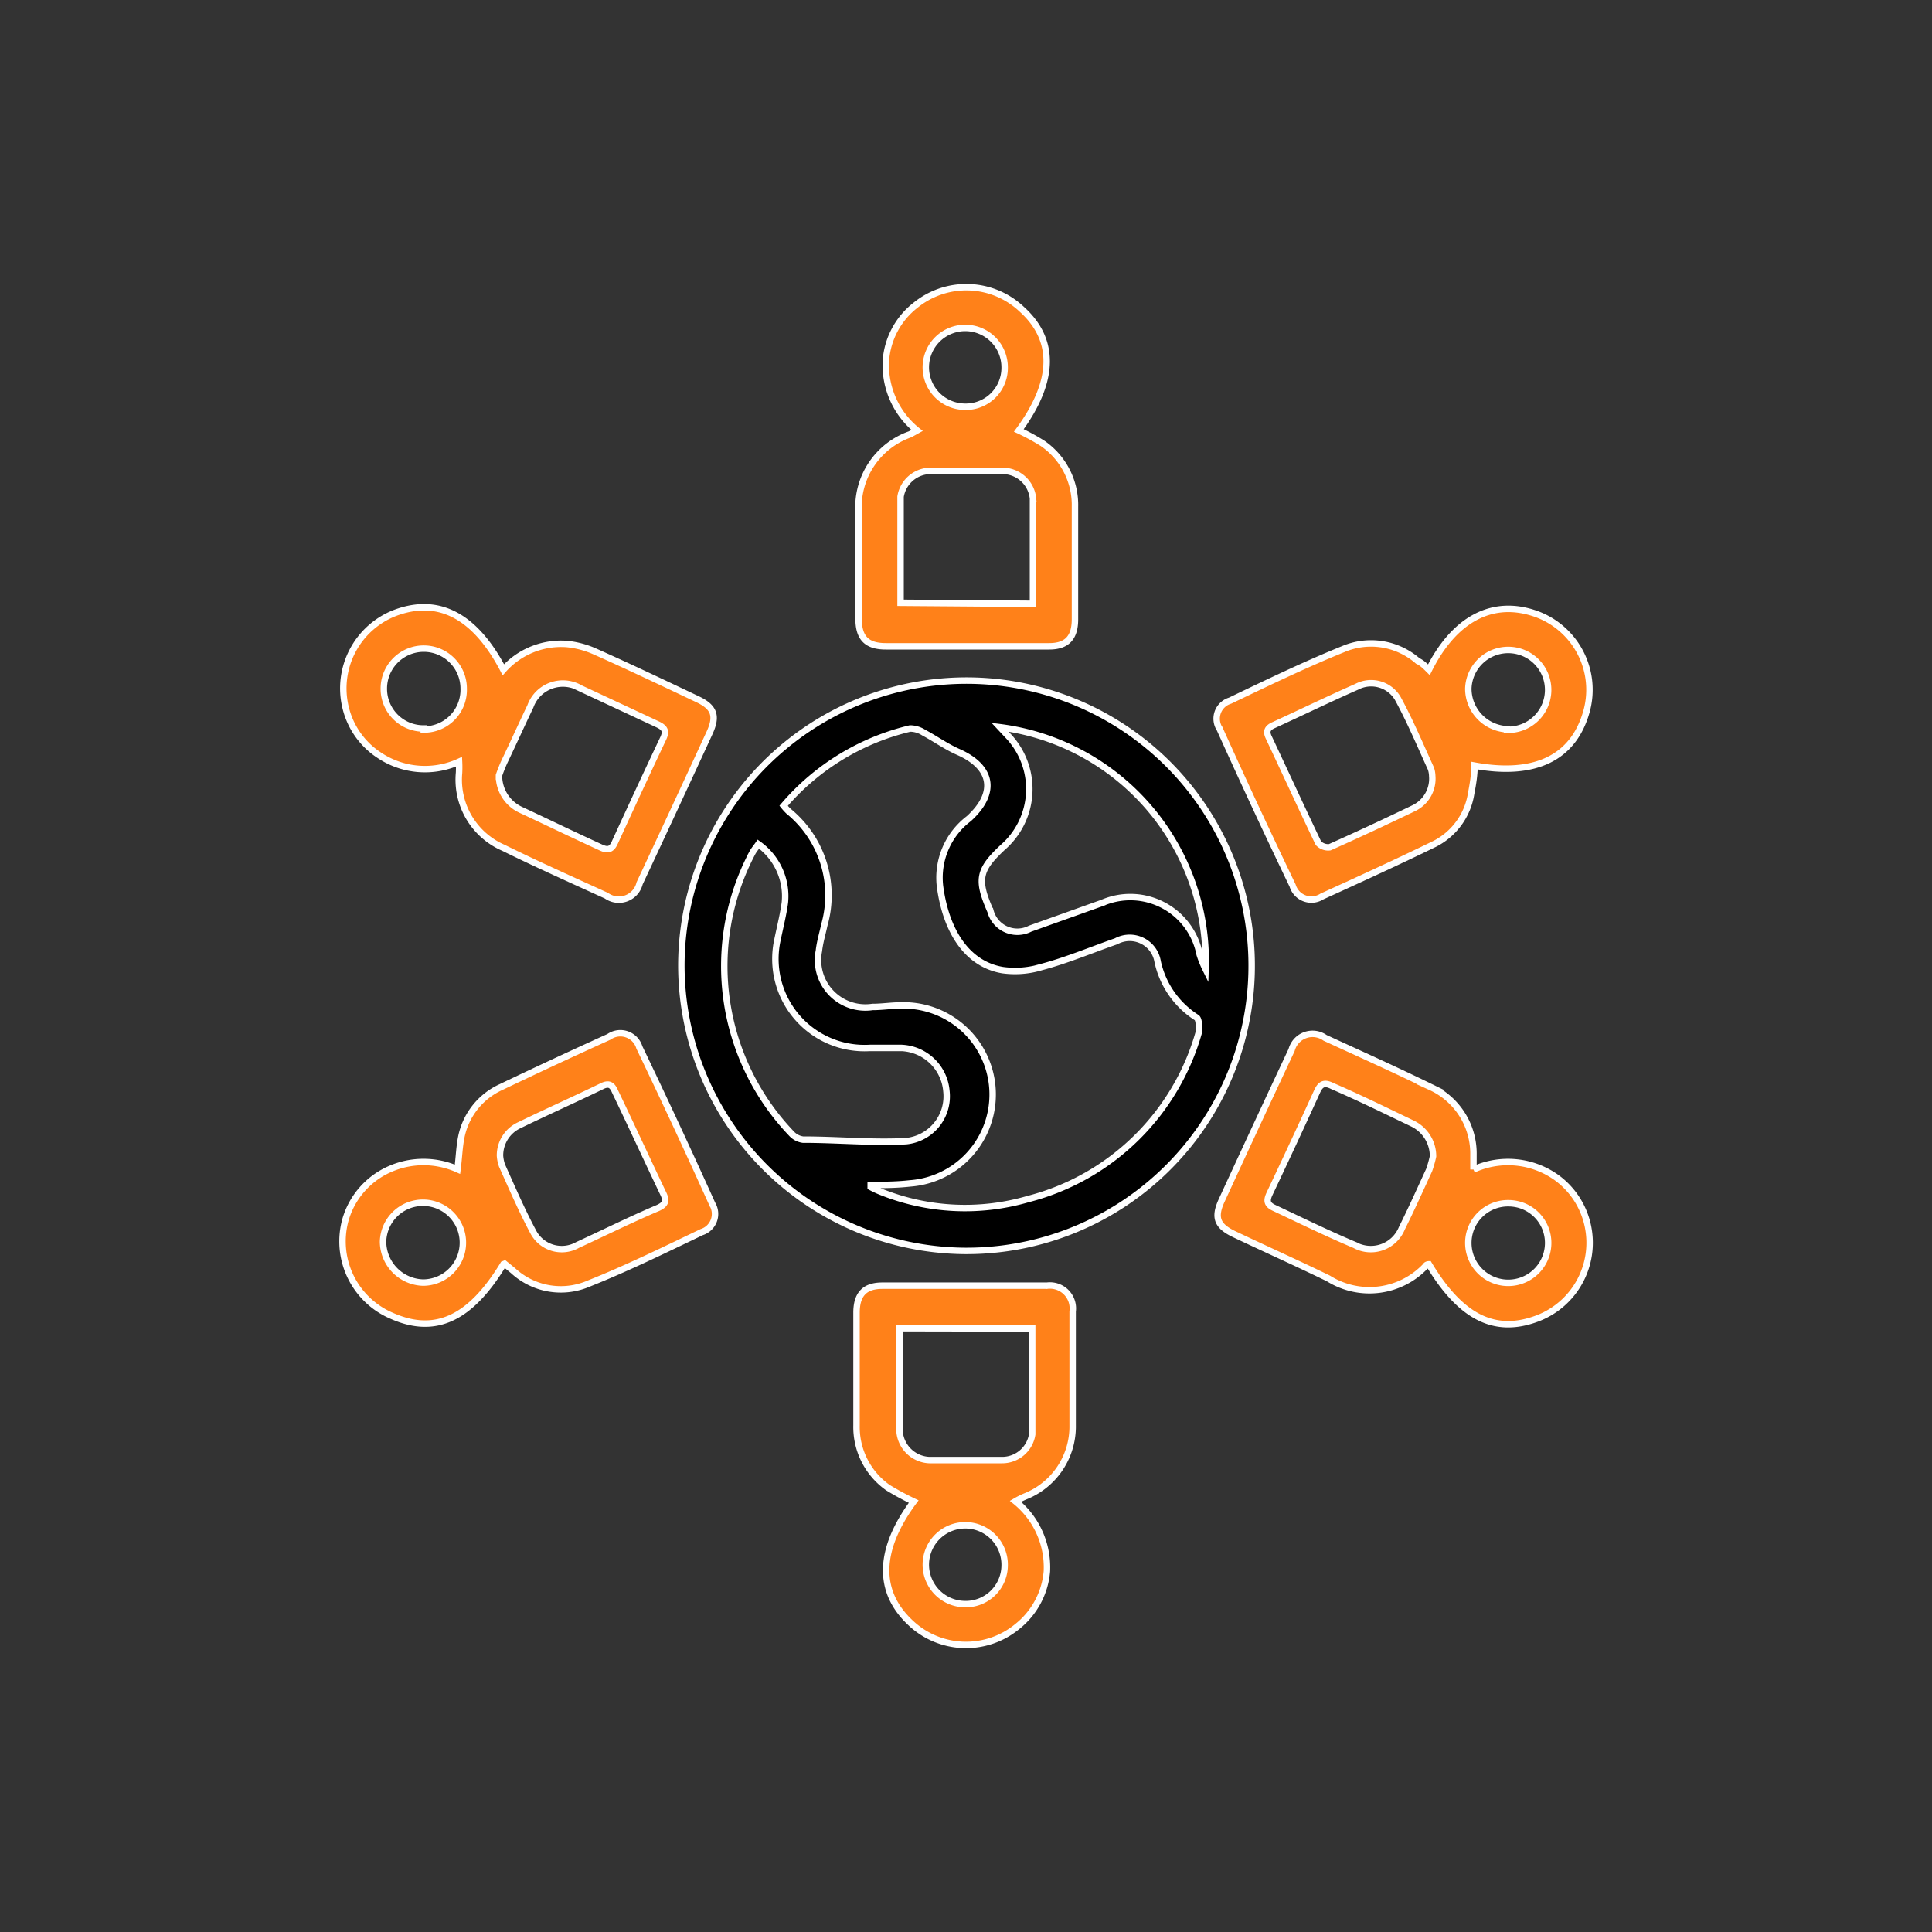
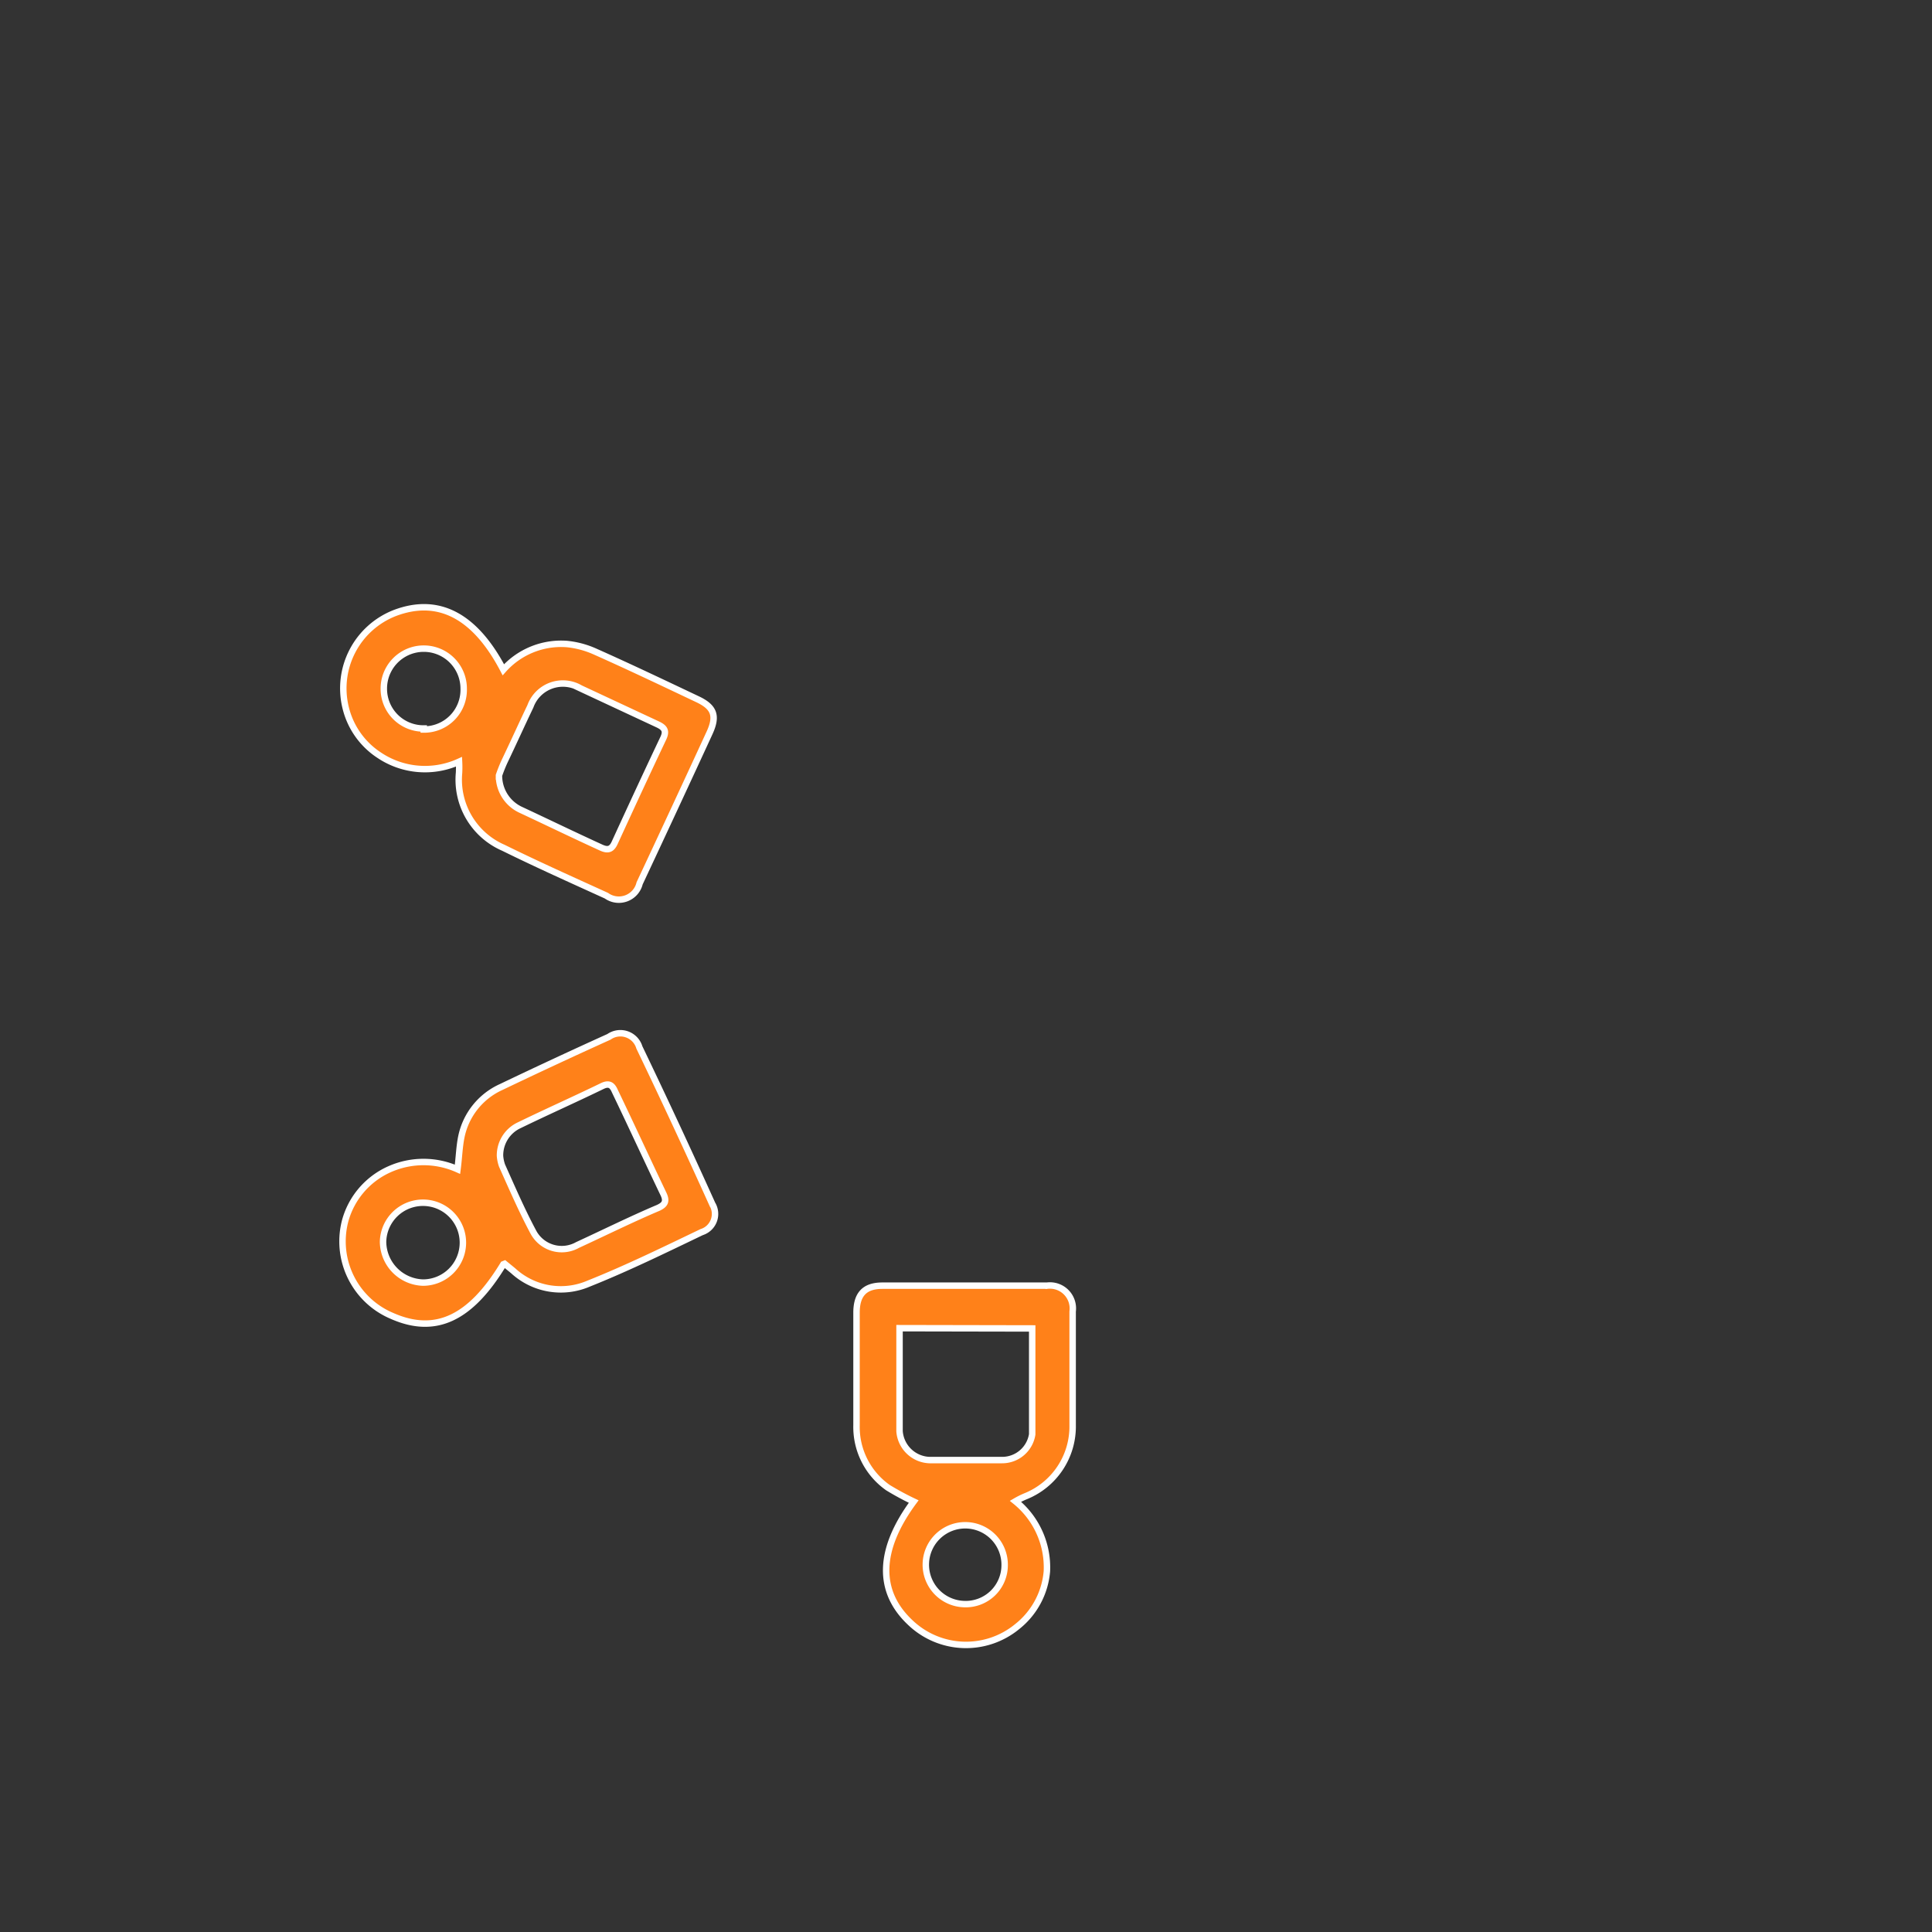
<svg xmlns="http://www.w3.org/2000/svg" id="Layer_1" data-name="Layer 1" viewBox="0 0 75 75">
  <rect x="0" y="0" width="75" height="75" fill="#333333" stroke="none" />
  <defs>
    <style>.cls-1,.cls-2{stroke:#fff;stroke-miterlimit:10;stroke-width:0.25px;}.cls-2{fill:#ff8119;}</style>
  </defs>
-   <path class="cls-1" d="M26.45,37.49a11.07,11.07,0,1,1,11,11.07A11.09,11.09,0,0,1,26.45,37.49ZM33.8,46l0,.08a3.75,3.75,0,0,0,.41.19,8.75,8.75,0,0,0,5.69.28,9.29,9.29,0,0,0,6.65-6.52c0-.16,0-.47-.1-.53a3.44,3.44,0,0,1-1.51-2.17,1.1,1.1,0,0,0-1.61-.79c-1,.35-1.92.74-2.9,1a3.52,3.52,0,0,1-1.51.12c-1.42-.24-2.21-1.58-2.43-3.26a2.88,2.88,0,0,1,1.12-2.62c1.1-1,.92-2-.41-2.59-.46-.2-.89-.51-1.34-.75a1,1,0,0,0-.53-.16,9.28,9.28,0,0,0-4.91,3,2.2,2.2,0,0,0,.19.21A4.21,4.21,0,0,1,32,35.91c-.07.33-.17.65-.21,1a1.84,1.84,0,0,0,2.08,2.18c.37,0,.74-.06,1.11-.06a3.46,3.46,0,0,1,.34,6.91C34.78,46,34.29,46,33.8,46ZM29.44,32.77c-.09.13-.17.22-.23.33A9.41,9.41,0,0,0,30.72,44a.74.74,0,0,0,.45.24c1.34,0,2.69.13,4,.06a1.75,1.75,0,0,0,1.57-1.94A1.83,1.83,0,0,0,35,40.68c-.41,0-.82,0-1.23,0a3.46,3.46,0,0,1-3.59-4.19c.1-.49.23-1,.29-1.46A2.48,2.48,0,0,0,29.44,32.77Zm9.38-4.54.28.3a3,3,0,0,1-.18,4.37c-.94.88-1,1.26-.47,2.47a1.08,1.08,0,0,0,1.54.68l2.8-1a2.74,2.74,0,0,1,3.78,2,4,4,0,0,0,.23.57A9.15,9.15,0,0,0,38.82,28.23Z" />
  <path class="cls-2" d="M35.47,58.29a10.6,10.6,0,0,1-1-.54,2.88,2.88,0,0,1-1.22-2.42c0-1.46,0-2.91,0-4.37,0-.72.32-1.05,1-1.05h6.39a.89.89,0,0,1,1,1c0,1.48,0,3,0,4.42a2.92,2.92,0,0,1-1.84,2.76,3.31,3.31,0,0,0-.38.19A3.3,3.3,0,0,1,40.64,61a3.07,3.07,0,0,1-1.16,2.15A3.13,3.13,0,0,1,35.35,63C34.05,61.79,34.08,60.17,35.47,58.29Zm-.55-6.73c0,1.38,0,2.71,0,4a1.21,1.21,0,0,0,1.16,1.12q1.41,0,2.82,0a1.18,1.18,0,0,0,1.17-1c0-1.36,0-2.72,0-4.11ZM39,60.77a1.53,1.53,0,1,0-1.58,1.5A1.51,1.51,0,0,0,39,60.77Z" />
-   <path class="cls-2" d="M39.55,16.71a8.65,8.65,0,0,1,.92.5,2.9,2.9,0,0,1,1.26,2.46c0,1.46,0,2.92,0,4.37,0,.72-.32,1.05-1,1.05q-3.16,0-6.34,0c-.74,0-1.06-.32-1.06-1.08,0-1.38,0-2.77,0-4.15a3,3,0,0,1,2-3l.27-.15A3.26,3.26,0,0,1,34.39,14a3,3,0,0,1,1.15-2.15,3.13,3.13,0,0,1,4.13.16C41,13.21,40.94,14.82,39.55,16.71Zm.55,6.73c0-1.4,0-2.74,0-4.09a1.19,1.19,0,0,0-1.14-1.07q-1.44,0-2.88,0a1.19,1.19,0,0,0-1.12,1c0,1.36,0,2.73,0,4.12ZM39,14.27a1.53,1.53,0,1,0-1.56,1.52A1.51,1.51,0,0,0,39,14.27Z" />
-   <path class="cls-2" d="M55.47,26c1-2,2.51-2.78,4.21-2.15a3.13,3.13,0,0,1,1.91,3.76c-.5,1.81-2,2.54-4.35,2.11,0,.36-.06.72-.13,1.08a2.65,2.65,0,0,1-1.5,2c-1.42.69-2.86,1.35-4.29,2a.76.76,0,0,1-1.14-.42q-1.44-3-2.83-6.08a.73.73,0,0,1,.4-1.1c1.46-.7,2.91-1.4,4.39-2a2.76,2.76,0,0,1,2.9.46C55.18,25.72,55.31,25.84,55.47,26Zm.13,4.15a1,1,0,0,0-.05-.31c-.42-.92-.81-1.85-1.29-2.73a1.2,1.2,0,0,0-1.59-.45c-1.09.48-2.16,1-3.23,1.49-.25.11-.3.25-.18.49.64,1.36,1.27,2.73,1.92,4.09a.52.52,0,0,0,.44.16c1.1-.49,2.19-1,3.27-1.52A1.27,1.27,0,0,0,55.6,30.13Zm2.9-1.82A1.55,1.55,0,1,0,57,26.73,1.58,1.58,0,0,0,58.5,28.31Z" />
  <path class="cls-2" d="M19.54,26A3,3,0,0,1,22,25a3.52,3.52,0,0,1,1.07.28c1.35.6,2.67,1.23,4,1.86.66.31.78.65.47,1.32q-1.35,2.93-2.71,5.83a.83.83,0,0,1-1.29.48c-1.34-.61-2.68-1.21-4-1.86A2.88,2.88,0,0,1,17.82,30a4.28,4.28,0,0,0,0-.43,3.19,3.19,0,0,1-3.11-.26,3.06,3.06,0,0,1-1.29-1.83,3.14,3.14,0,0,1,1.9-3.68C17,23.16,18.43,23.88,19.54,26Zm-.17,4.14a1.46,1.46,0,0,0,.83,1.29c1.05.49,2.1,1,3.13,1.47.28.13.42.07.54-.2.61-1.33,1.23-2.67,1.86-4,.15-.3.1-.44-.2-.58l-3-1.4a1.34,1.34,0,0,0-1.94.7c-.34.71-.66,1.42-1,2.13A5.8,5.8,0,0,0,19.37,30.1Zm-2.92-1.82A1.54,1.54,0,0,0,18,26.73a1.55,1.55,0,0,0-3.1,0A1.54,1.54,0,0,0,16.45,28.28Z" />
  <path class="cls-2" d="M19.54,49.08c-1.28,2.11-2.64,2.75-4.33,2a3.14,3.14,0,0,1-1.81-3.69,3.08,3.08,0,0,1,1.72-2,3.24,3.24,0,0,1,2.64,0c.06-.46.07-.87.15-1.26a2.72,2.72,0,0,1,1.54-1.93q2.09-1,4.19-1.95a.77.77,0,0,1,1.18.41q1.44,3,2.83,6.08a.74.74,0,0,1-.41,1.09c-1.46.7-2.91,1.41-4.39,2a2.73,2.73,0,0,1-2.93-.5l-.33-.27Zm-.13-4.21a1.44,1.44,0,0,0,.08.38c.39.87.77,1.75,1.22,2.59a1.25,1.25,0,0,0,1.71.49c1-.46,2.09-1,3.13-1.44.26-.12.34-.25.21-.53-.64-1.34-1.26-2.69-1.89-4-.1-.23-.22-.33-.49-.2-1.07.52-2.15,1-3.22,1.52A1.29,1.29,0,0,0,19.41,44.87Zm-3,4.92a1.55,1.55,0,1,0-1.54-1.59A1.6,1.6,0,0,0,16.42,49.79Z" />
-   <path class="cls-2" d="M55.47,49.08s-.1,0-.13.07a3,3,0,0,1-3.77.48c-1.21-.59-2.44-1.14-3.66-1.72-.67-.32-.79-.65-.48-1.32q1.35-2.93,2.71-5.83a.84.84,0,0,1,1.3-.47c1.37.63,2.75,1.25,4.1,1.91a2.84,2.84,0,0,1,1.66,2.64v.56a3.24,3.24,0,0,1,3.22.31,3.11,3.11,0,0,1,1.22,1.88,3.14,3.14,0,0,1-1.93,3.58C58.05,51.81,56.72,51.16,55.47,49.08Zm.16-4.19a1.41,1.41,0,0,0-.83-1.29c-1-.48-2.06-1-3.08-1.44-.28-.14-.44-.11-.58.19-.61,1.34-1.23,2.67-1.86,4-.12.26-.1.41.18.54,1,.47,2.08,1,3.13,1.44a1.3,1.3,0,0,0,1.83-.65c.37-.74.71-1.5,1.06-2.26A4.53,4.53,0,0,0,55.63,44.89Zm2.95,1.82A1.54,1.54,0,0,0,57,48.25a1.55,1.55,0,0,0,3.1,0A1.54,1.54,0,0,0,58.58,46.71Z" />
</svg>